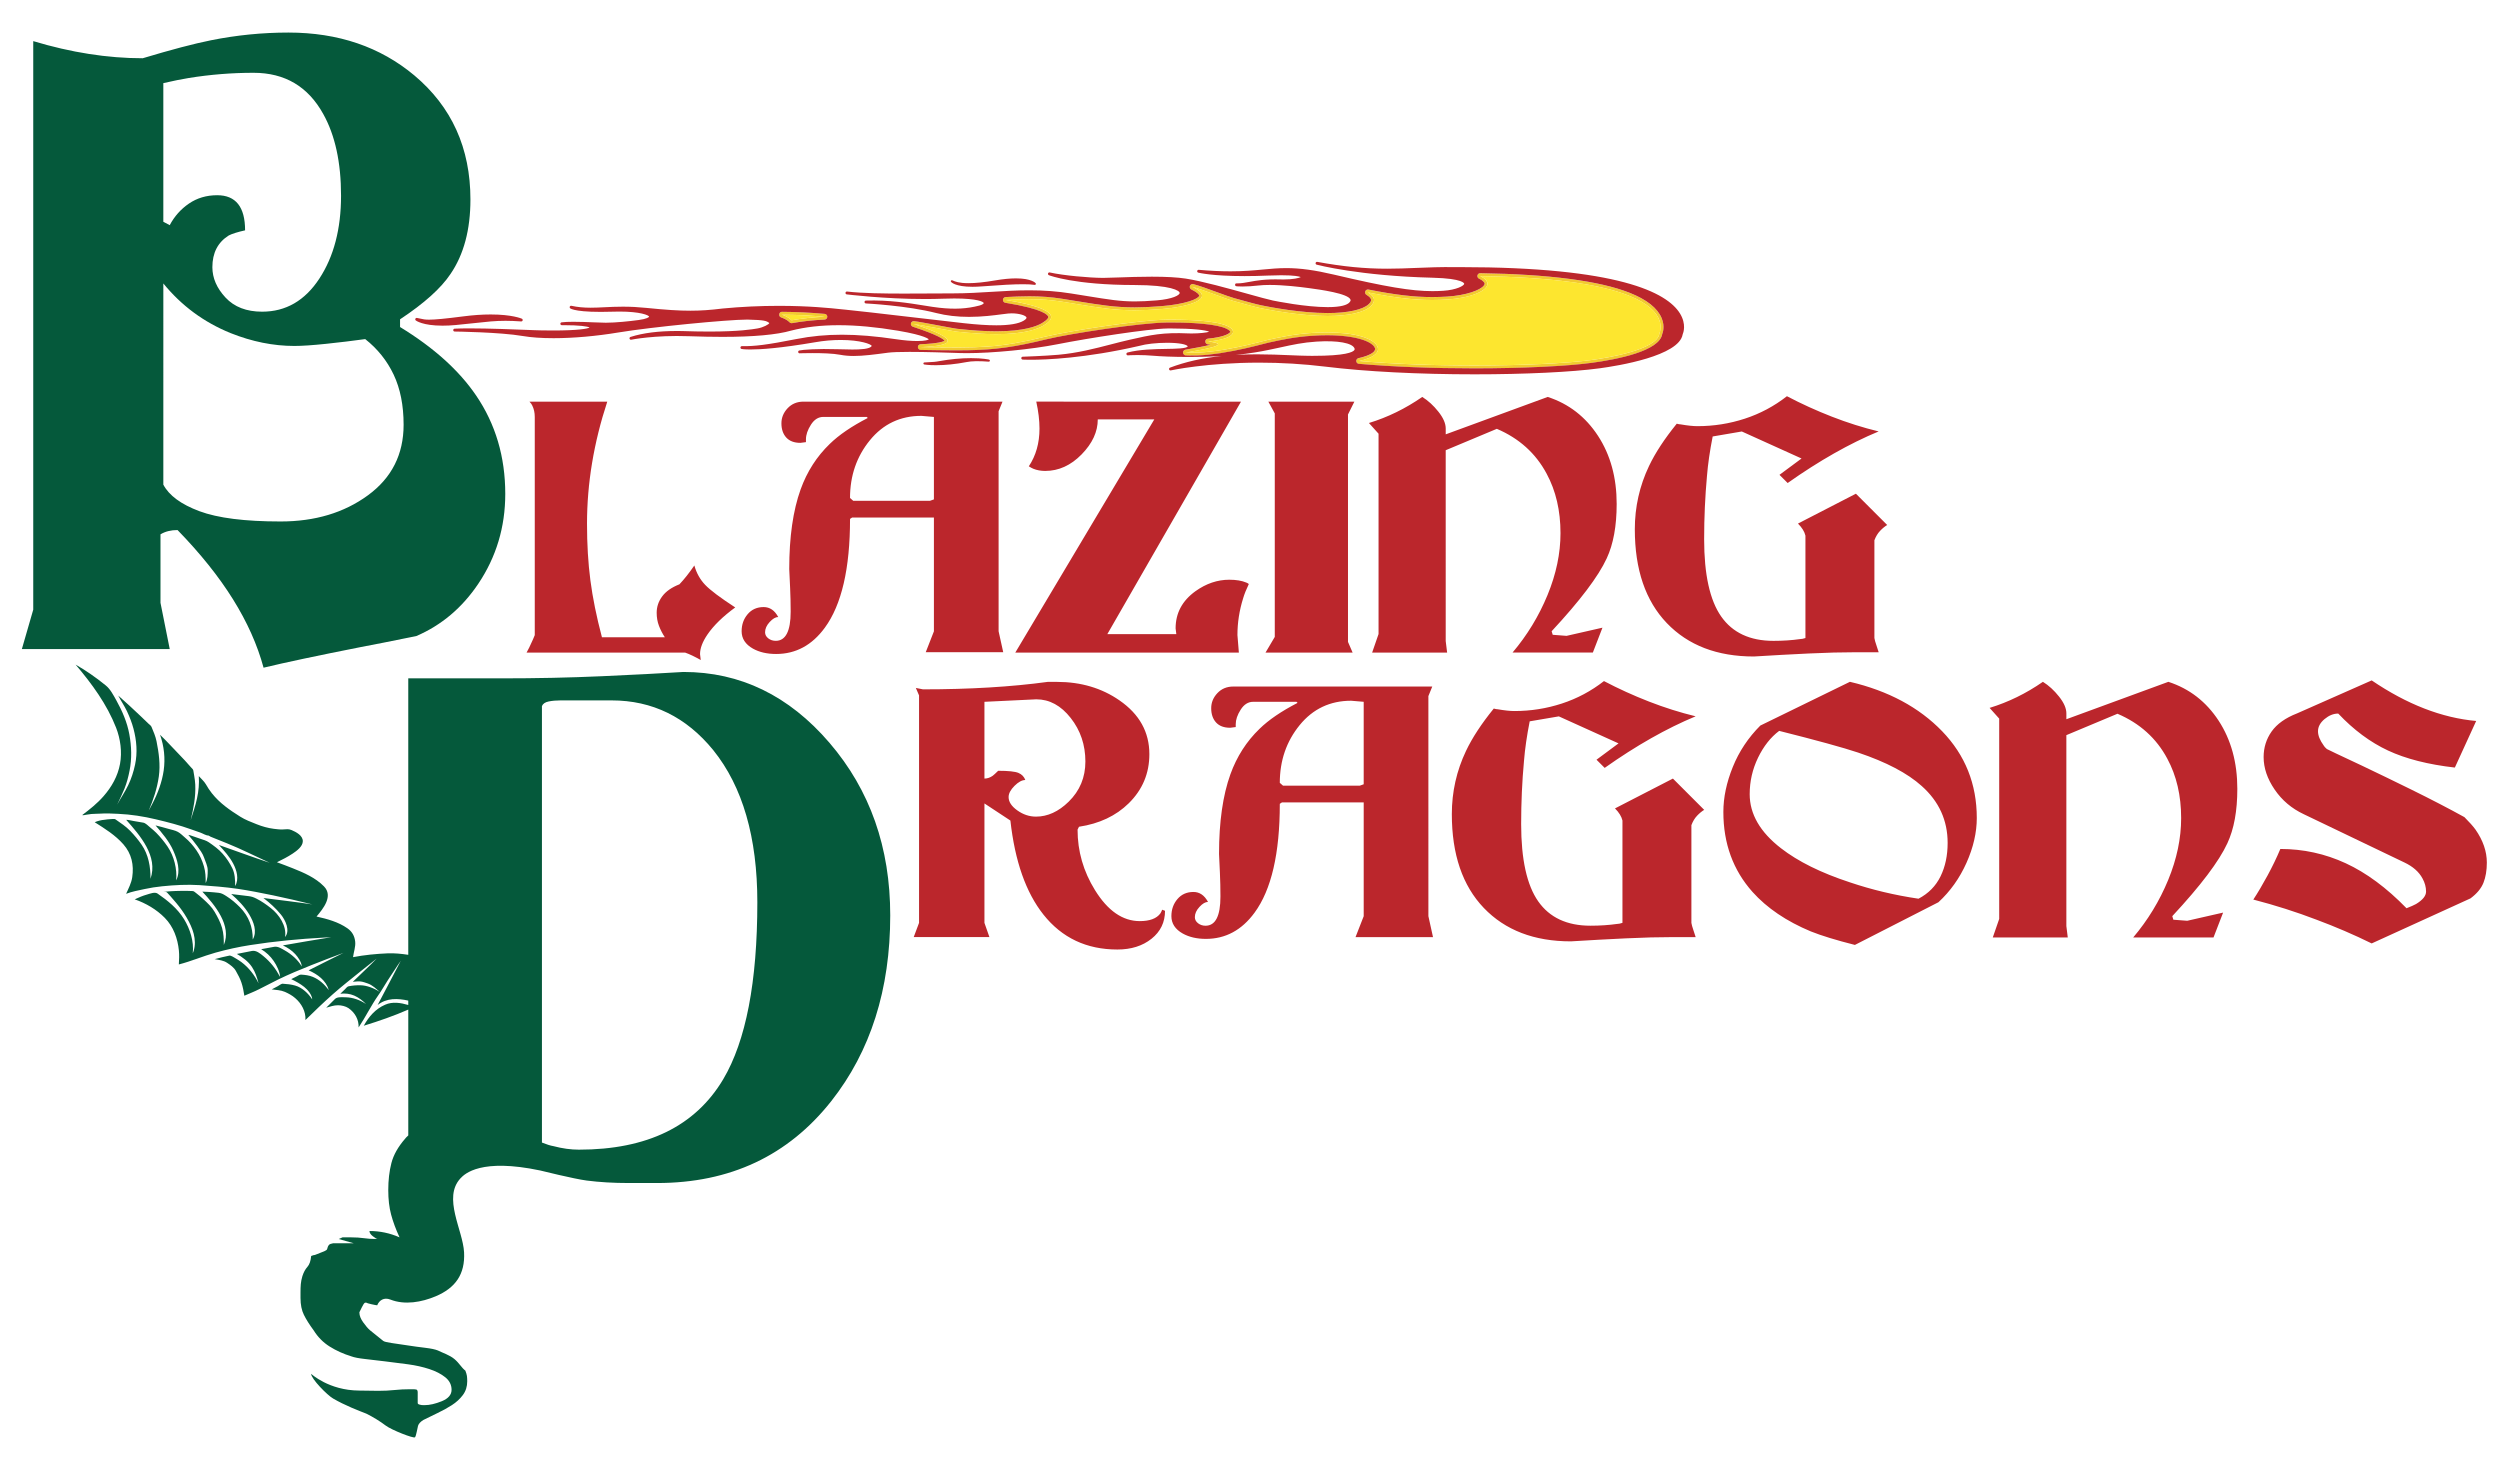
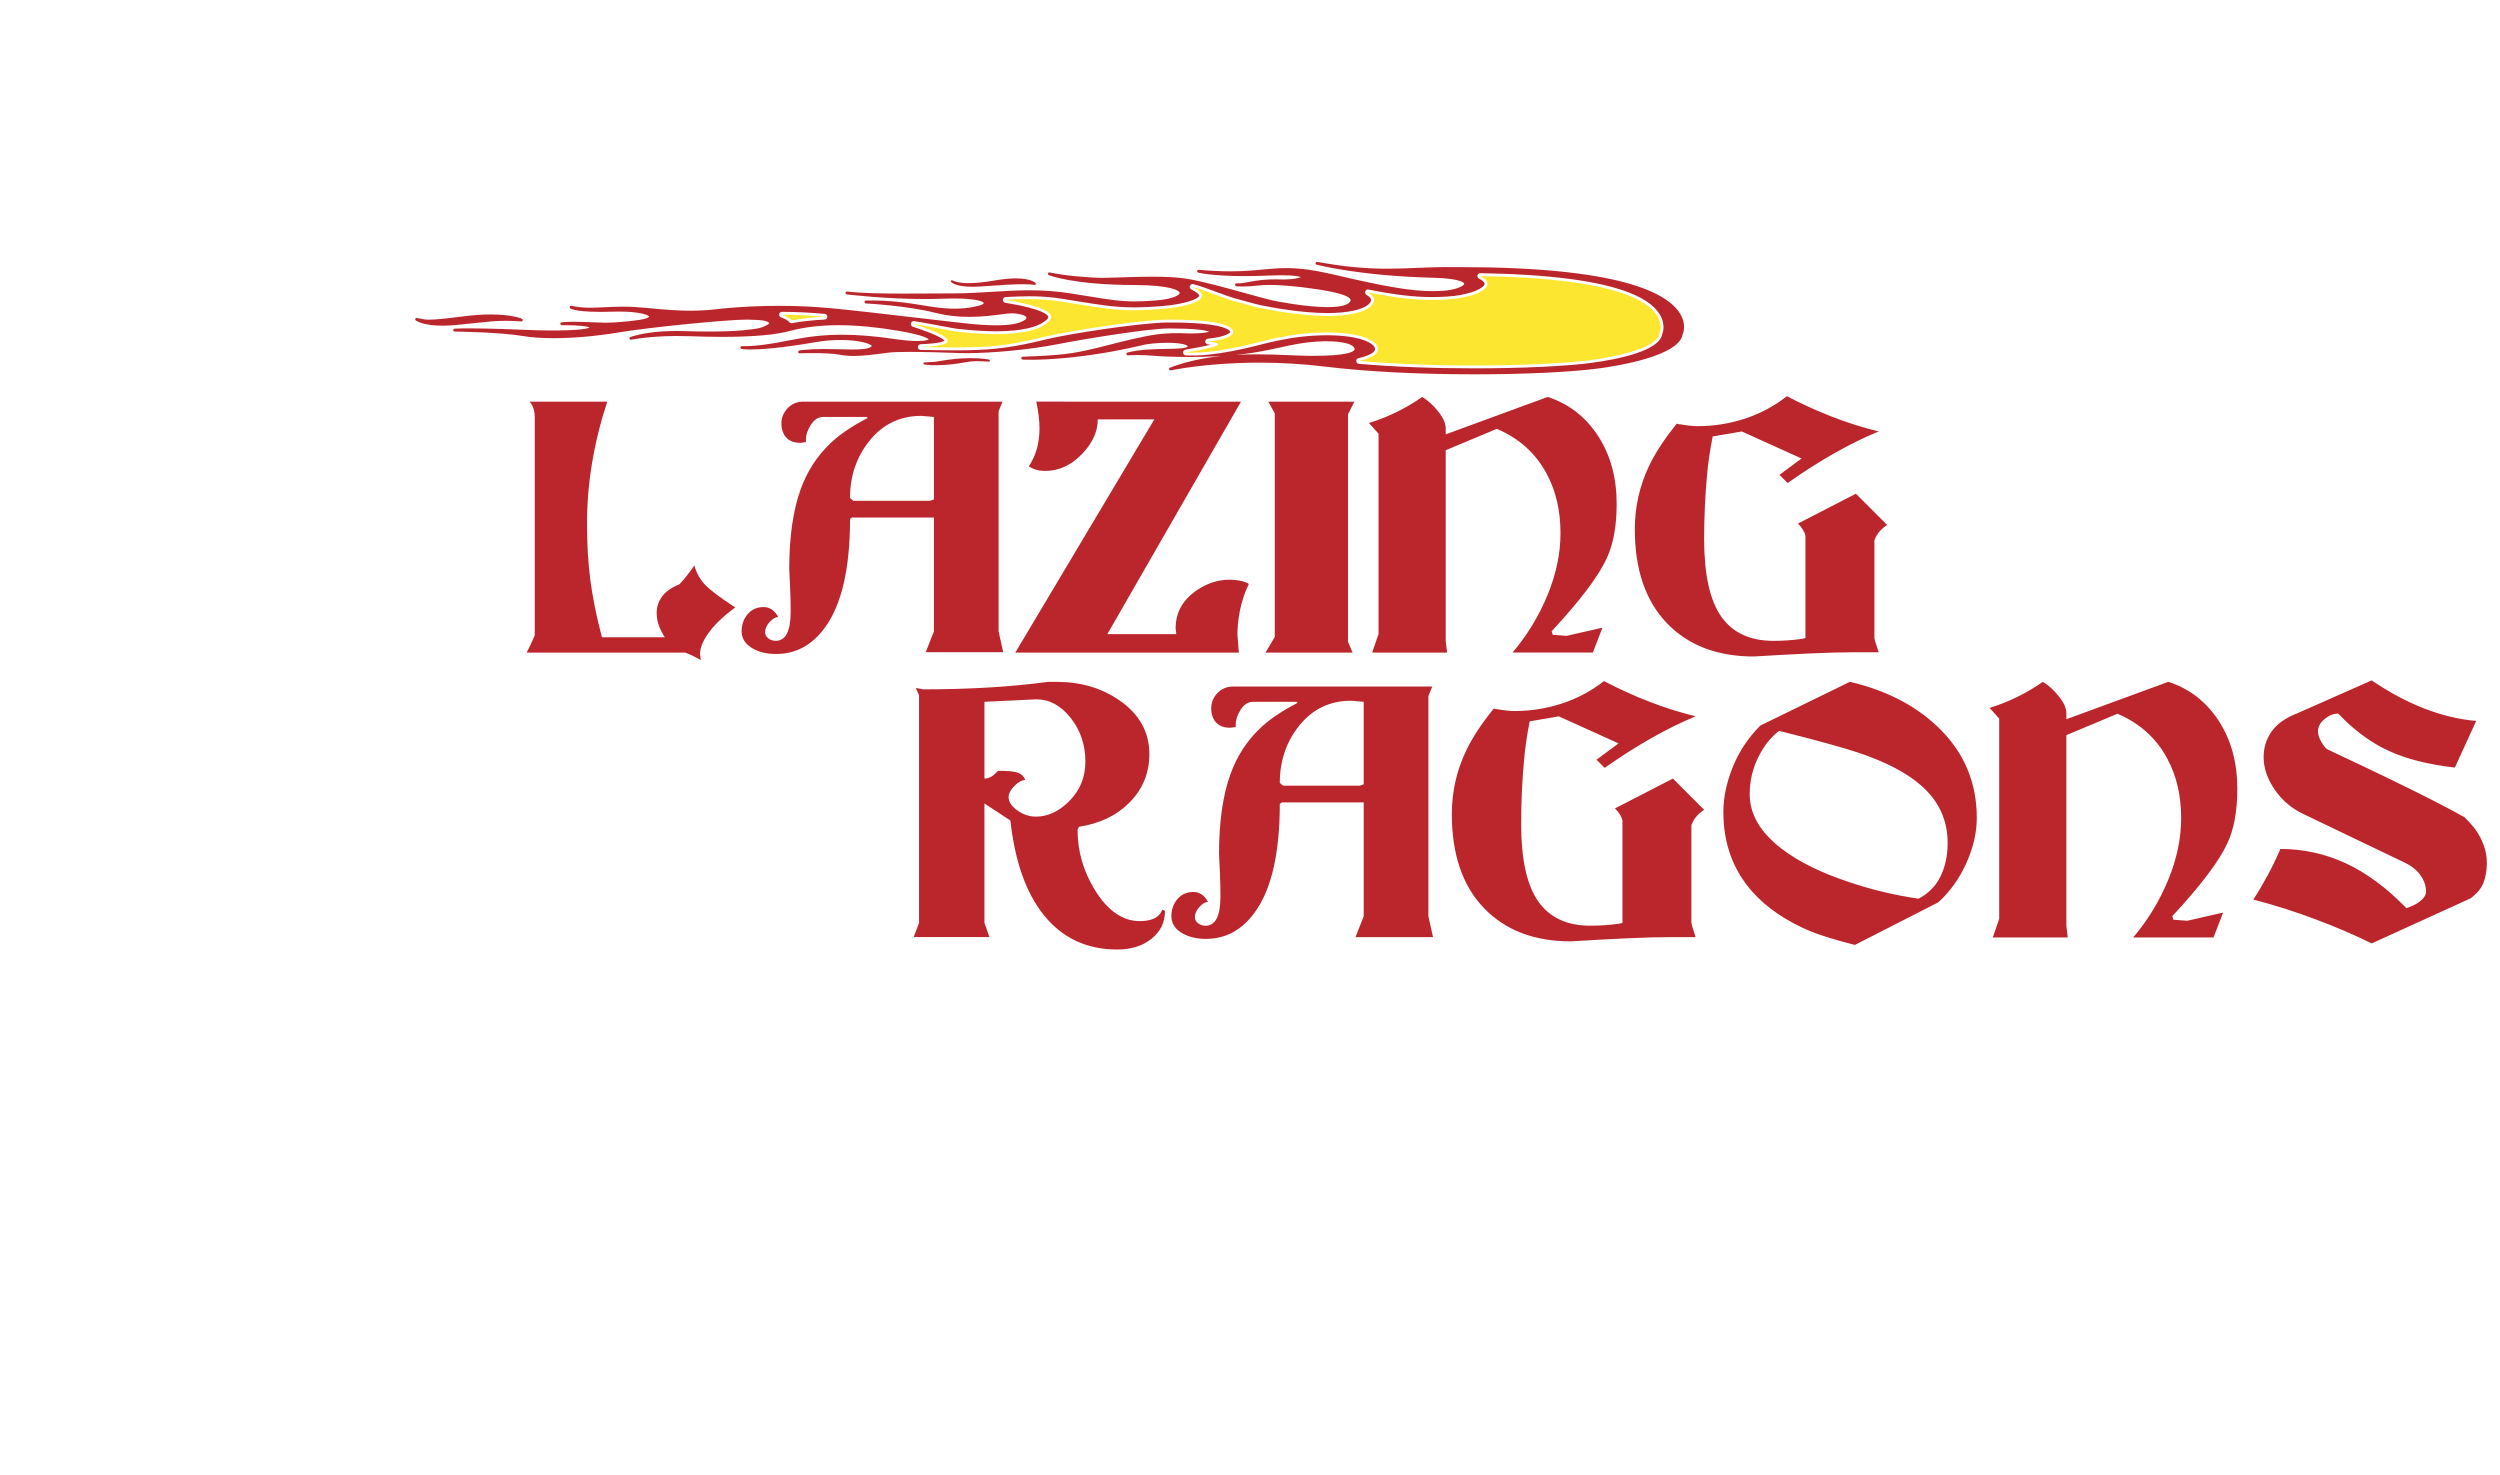
<svg xmlns="http://www.w3.org/2000/svg" version="1.1" id="Layer_1" x="0px" y="0px" width="200px" height="118px" viewBox="0 0 200 118" enable-background="new 0 0 200 118" xml:space="preserve">
-   <path id="color4" fill="#05593B" d="M12.839,48.226v-5.479c0.378-0.229,0.833-0.343,1.365-0.343c1.819,1.87,3.298,3.716,4.436,5.54  c1.137,1.824,1.952,3.647,2.445,5.472c1.706-0.412,4.283-0.959,7.734-1.642c0.985-0.183,2.483-0.481,4.493-0.892  c2.009-0.866,3.658-2.259,4.948-4.177c1.44-2.145,2.161-4.542,2.161-7.19c0-2.967-0.777-5.591-2.332-7.875  c-1.365-2.008-3.393-3.834-6.085-5.478v-0.617c1.934-1.278,3.279-2.488,4.038-3.629c1.061-1.552,1.592-3.538,1.592-5.958  c0-4.108-1.498-7.418-4.492-9.929c-2.73-2.282-6.085-3.424-10.066-3.424c-2.086,0-4.151,0.206-6.199,0.617  c-1.365,0.274-3.184,0.753-5.46,1.438c-2.806,0-5.725-0.456-8.758-1.37v45.484l-0.91,3.151h11.829L12.839,48.226z M13.067,6.651  c0.796-0.184,1.479-0.321,2.047-0.413c1.706-0.275,3.431-0.414,5.175-0.414c2.502,0,4.359,1.1,5.573,3.3  c0.947,1.696,1.422,3.874,1.422,6.531c0,2.658-0.579,4.87-1.735,6.633c-1.157,1.765-2.682,2.647-4.578,2.647  c-1.25,0-2.227-0.376-2.929-1.13c-0.702-0.754-1.052-1.563-1.052-2.432c0-1.141,0.436-1.986,1.309-2.535  c0.265-0.137,0.701-0.274,1.308-0.411c0-1.872-0.744-2.809-2.233-2.809c-0.855,0-1.609,0.224-2.261,0.67  c-0.651,0.447-1.163,1.024-1.535,1.727l-0.512-0.274V6.651z M13.067,22.676c1.45,1.781,3.246,3.105,5.384,3.973  c1.717,0.685,3.416,1.027,5.097,1.027c0.61,0,1.459-0.057,2.548-0.171c1.088-0.114,2.128-0.24,3.122-0.377  c0.985,0.777,1.744,1.724,2.275,2.843c0.53,1.12,0.796,2.456,0.796,4.007c0,2.375-0.953,4.259-2.861,5.651  c-1.906,1.393-4.234,2.089-6.979,2.089c-2.861,0-5.025-0.274-6.494-0.822c-1.467-0.548-2.431-1.256-2.888-2.124V22.676z   M66.358,59.424c-3.242-3.778-7.137-5.667-11.687-5.667c-1.82,0.113-4,0.228-6.54,0.341c-2.54,0.114-5.232,0.171-8.076,0.171h-7.394  v22.116c-0.549-0.083-1.104-0.141-1.659-0.117c-0.93,0.04-1.842,0.129-2.759,0.304c0.049-0.406,0.218-0.833,0.172-1.242  c-0.049-0.449-0.242-0.799-0.618-1.064c-0.724-0.509-1.617-0.753-2.474-0.943c0.533-0.633,1.356-1.639,0.593-2.414  c-0.677-0.692-1.601-1.091-2.487-1.444c-0.425-0.171-0.849-0.328-1.275-0.485c0.432-0.211,0.862-0.428,1.264-0.696  c0.315-0.209,0.802-0.564,0.807-0.986c0.004-0.459-0.541-0.74-0.905-0.895c-0.233-0.101-0.429-0.06-0.677-0.048  c-0.244,0.014-0.492-0.018-0.737-0.049c-0.472-0.06-0.939-0.193-1.381-0.37c-0.442-0.177-0.904-0.348-1.307-0.603  c-0.844-0.53-1.641-1.08-2.268-1.871c-0.183-0.229-0.337-0.47-0.485-0.727c-0.137-0.235-0.381-0.44-0.561-0.648  c0.038,0.607-0.012,1.174-0.14,1.771c-0.127,0.601-0.325,1.169-0.511,1.755c0.227-0.937,0.412-1.873,0.367-2.843  c-0.011-0.233-0.042-0.455-0.08-0.687c-0.025-0.15-0.05-0.298-0.075-0.445c-0.016-0.1-0.126-0.182-0.19-0.256  c-0.321-0.368-0.649-0.731-0.991-1.076c-0.496-0.505-0.964-1.037-1.48-1.524c0.324,0.918,0.428,1.891,0.291,2.855  c-0.135,0.935-0.473,1.842-0.913,2.677c-0.095,0.178-0.188,0.353-0.284,0.533c0.377-0.89,0.671-1.769,0.808-2.73  c0.134-0.955,0.002-1.884-0.184-2.817c-0.08-0.395-0.246-0.78-0.401-1.149c-0.045-0.106-0.171-0.189-0.252-0.266  c-0.206-0.199-0.413-0.398-0.619-0.595c-0.586-0.564-1.186-1.105-1.793-1.646c0.218,0.427,0.492,0.817,0.698,1.251  c0.21,0.449,0.394,0.911,0.521,1.39c0.252,0.946,0.335,1.917,0.13,2.883c-0.118,0.566-0.302,1.131-0.553,1.653  c-0.26,0.539-0.598,1.028-0.881,1.552c0.2-0.426,0.41-0.841,0.586-1.281c0.187-0.468,0.309-0.942,0.406-1.435  c0.194-0.968,0.159-1.946-0.017-2.914c-0.175-0.964-0.574-1.881-1.049-2.729c-0.233-0.414-0.467-0.879-0.838-1.18  c-0.391-0.315-0.796-0.627-1.21-0.909c-0.39-0.266-0.785-0.524-1.199-0.754c1.296,1.524,2.503,3.17,3.236,5.044  c0.35,0.899,0.489,1.939,0.316,2.892c-0.18,0.986-0.666,1.845-1.322,2.593c-0.501,0.576-1.1,1.047-1.704,1.507  C6.661,65.24,6.8,65.19,6.885,65.18c0.139-0.021,0.277-0.044,0.415-0.059c0.24-0.023,0.481-0.013,0.718-0.03  c0.478-0.035,0.964-0.006,1.44,0.016c1.01,0.045,2.022,0.204,3.007,0.438c0.963,0.229,1.922,0.475,2.85,0.812  c0.235,0.085,0.47,0.165,0.704,0.247c0.2,0.068,0.445,0.238,0.658,0.239c0.022,0.001,0.128,0.076,0.163,0.091  c0.144,0.06,0.288,0.116,0.431,0.175c0.298,0.12,0.595,0.238,0.892,0.358c1.159,0.467,2.278,1.038,3.413,1.557  c-1.361-0.452-2.71-0.951-4.067-1.427c0.432,0.474,0.855,0.93,1.153,1.501c0.276,0.525,0.475,1.229,0.15,1.784  c0.004-0.465-0.016-0.986-0.225-1.417c-0.212-0.437-0.459-0.805-0.779-1.168c-0.316-0.36-0.711-0.646-1.105-0.915  c-0.204-0.138-0.425-0.195-0.66-0.274c-0.271-0.094-0.539-0.188-0.81-0.278c-0.054-0.018-0.113-0.027-0.17-0.04  c0.247,0.298,0.503,0.592,0.725,0.907c0.189,0.27,0.435,0.593,0.536,0.908c0.108,0.33,0.296,0.672,0.293,1.027  c-0.003,0.349-0.004,0.688-0.164,1.011c0.003-0.464-0.009-0.892-0.141-1.337c-0.137-0.463-0.322-0.881-0.598-1.279  c-0.259-0.375-0.569-0.733-0.92-1.024c-0.183-0.153-0.353-0.336-0.563-0.451c-0.228-0.127-0.527-0.175-0.776-0.249  c-0.333-0.103-0.677-0.181-1.015-0.27c0.529,0.61,1.098,1.276,1.425,2.024c0.315,0.72,0.614,1.616,0.228,2.372  c0.084-0.909-0.167-1.929-0.679-2.688c-0.271-0.402-0.569-0.76-0.907-1.108c-0.154-0.162-0.327-0.296-0.496-0.438  c-0.144-0.122-0.367-0.352-0.55-0.382c-0.254-0.044-0.507-0.087-0.762-0.13c-0.195-0.032-0.405-0.096-0.604-0.096  c1.109,1.252,2.57,2.918,1.943,4.719c0.011-0.958-0.159-1.93-0.711-2.731c-0.278-0.4-0.572-0.753-0.911-1.104  c-0.348-0.359-0.774-0.641-1.183-0.924c-0.083-0.059-0.328-0.011-0.43-0.013c-0.143-0.003-0.286,0.035-0.427,0.047  c-0.27,0.021-0.554,0.092-0.801,0.197c0.823,0.521,1.646,1.033,2.295,1.769c0.663,0.758,0.85,1.65,0.709,2.626  c-0.07,0.474-0.298,0.902-0.491,1.333c0.469-0.183,0.981-0.273,1.472-0.38c0.461-0.1,0.94-0.176,1.41-0.222  c0.987-0.101,2.003-0.156,2.992-0.093c1.017,0.068,2.023,0.15,3.03,0.293c0.956,0.14,1.907,0.333,2.854,0.526  c1.053,0.216,2.096,0.468,3.139,0.723c-1.299-0.194-2.607-0.344-3.912-0.512c0.518,0.396,0.985,0.818,1.399,1.324  c0.356,0.433,0.764,1.288,0.331,1.798c0.146-0.887-0.48-1.8-1.145-2.32c-0.361-0.284-0.732-0.545-1.143-0.751  c-0.232-0.116-0.37-0.168-0.624-0.2c-0.339-0.042-0.678-0.083-1.017-0.124c-0.127-0.018-0.253-0.033-0.378-0.046  c0.547,0.473,1.074,1.019,1.447,1.643c0.342,0.575,0.654,1.353,0.276,1.994c0.011-0.998-0.324-1.869-1.03-2.583  c-0.321-0.324-0.674-0.63-1.063-0.874c-0.214-0.134-0.382-0.251-0.635-0.277c-0.252-0.024-0.504-0.055-0.756-0.068  c-0.183-0.01-0.365-0.018-0.549-0.026c0.986,1.054,2.381,2.719,1.718,4.267c0.006-0.459-0.013-0.916-0.139-1.361  c-0.137-0.472-0.352-0.867-0.595-1.288c-0.224-0.386-0.582-0.722-0.907-1.019c-0.183-0.167-0.371-0.328-0.569-0.479  c-0.074-0.054-0.181-0.16-0.27-0.165c-0.141-0.008-0.278-0.014-0.42-0.015c-0.657-0.007-1.295,0.008-1.95,0.08  c0.123,0.003,0.241-0.029,0.321,0.063c0.093,0.103,0.186,0.204,0.278,0.306c0.155,0.169,0.305,0.347,0.452,0.525  c0.304,0.367,0.591,0.757,0.83,1.171c0.469,0.801,0.839,1.738,0.553,2.669c-0.02,0.059-0.045,0.114-0.068,0.173  c0.103-0.938-0.213-1.931-0.697-2.723c-0.527-0.858-1.301-1.483-2.118-2.049c-0.219-0.152-0.608,0.011-0.851,0.08  c-0.346,0.098-0.651,0.228-0.977,0.382c0.893,0.31,1.746,0.81,2.407,1.483c0.692,0.704,1.03,1.649,1.127,2.613  c0.037,0.373,0.019,0.74-0.004,1.112c0.991-0.253,1.927-0.662,2.911-0.938c0.919-0.257,1.857-0.465,2.8-0.611  c1.949-0.306,3.926-0.494,5.895-0.599c0.195-0.009,0.391-0.02,0.586-0.031c-1.291,0.204-2.58,0.433-3.87,0.656  c0.372,0.174,0.717,0.397,0.993,0.7c0.228,0.247,0.495,0.635,0.519,0.984c-0.309-0.531-0.832-0.988-1.363-1.285  c-0.263-0.146-0.537-0.338-0.843-0.287c-0.349,0.061-0.696,0.129-1.043,0.191c0.401,0.241,0.742,0.561,1.006,0.947  c0.243,0.361,0.48,0.834,0.512,1.275c-0.347-0.655-0.77-1.202-1.347-1.675c-0.254-0.207-0.563-0.47-0.903-0.407  c-0.404,0.077-0.807,0.156-1.21,0.239c0.46,0.277,0.894,0.579,1.198,1.031c0.281,0.416,0.408,0.844,0.538,1.322  c-0.322-0.662-0.789-1.265-1.38-1.705c-0.149-0.109-0.304-0.204-0.464-0.299c-0.111-0.067-0.373-0.24-0.497-0.213  c-0.393,0.087-0.783,0.167-1.17,0.282c0.345,0.063,0.703,0.096,0.998,0.297c0.256,0.171,0.544,0.367,0.696,0.646  c0.175,0.313,0.336,0.601,0.449,0.944c0.113,0.34,0.175,0.688,0.229,1.039c0.392-0.173,0.785-0.321,1.167-0.515  c0.506-0.259,1.009-0.522,1.518-0.772c0.862-0.422,1.761-0.796,2.655-1.151c0.858-0.344,1.724-0.668,2.589-0.992  c-0.931,0.457-1.856,0.934-2.786,1.398c0.712,0.316,1.391,0.802,1.615,1.582c-0.356-0.459-0.734-0.831-1.279-1.057  c-0.311-0.128-0.604-0.16-0.935-0.181c-0.123-0.008-0.224,0.072-0.333,0.128c-0.154,0.076-0.309,0.156-0.46,0.232  c0.368,0.18,0.713,0.364,1.036,0.621c0.28,0.223,0.623,0.622,0.643,1.001c-0.308-0.475-0.806-0.951-1.367-1.108  c-0.332-0.095-0.645-0.122-0.992-0.146c-0.111-0.01-0.313,0.153-0.409,0.204c-0.158,0.083-0.317,0.164-0.474,0.248  c0.354,0.047,0.732,0.057,1.063,0.202c0.292,0.132,0.575,0.284,0.815,0.495c0.51,0.436,0.863,1.075,0.821,1.755  c0.722-0.707,1.443-1.403,2.202-2.074c0.719-0.637,1.478-1.227,2.224-1.832c0.42-0.339,0.849-0.669,1.271-1.008  c-0.615,0.639-1.273,1.236-1.906,1.857c0.208-0.016,0.423-0.051,0.629-0.027c0.195,0.025,0.386,0.097,0.571,0.161  c0.368,0.128,0.677,0.43,0.962,0.682c-0.43-0.29-1.037-0.537-1.563-0.54c-0.329-0.005-0.615,0.018-0.938,0.082  c-0.115,0.023-0.208,0.161-0.291,0.241c-0.123,0.12-0.246,0.237-0.368,0.354c0.395-0.037,0.743-0.009,1.115,0.15  c0.352,0.153,0.676,0.404,0.944,0.679c-0.458-0.318-1.075-0.54-1.637-0.543c-0.248-0.001-0.661-0.055-0.849,0.133  c-0.236,0.23-0.469,0.465-0.703,0.699c0.312-0.085,0.616-0.198,0.941-0.196c0.276,0,0.613,0.077,0.843,0.232  c0.51,0.353,0.832,0.909,0.808,1.541c0.558-0.832,0.997-1.75,1.571-2.567c0.265-0.378,0.495-0.787,0.745-1.177  c0.264-0.411,0.545-0.813,0.808-1.226c0.08-0.126,0.163-0.244,0.252-0.363c-0.604,1.188-1.245,2.356-1.855,3.539  c0.732-0.577,1.601-0.534,2.451-0.351v0.351c-0.604-0.178-1.258-0.283-1.846-0.024c-0.778,0.339-1.306,0.948-1.713,1.683  c1.213-0.373,2.398-0.784,3.56-1.291v10.067c-0.138,0.129-0.225,0.218-0.247,0.256c-0.568,0.652-0.936,1.303-1.103,1.955  c-0.168,0.651-0.251,1.373-0.251,2.166c0,0.737,0.076,1.387,0.227,1.952c0.15,0.568,0.375,1.177,0.676,1.826  c-0.77-0.34-1.572-0.508-2.407-0.508c0,0.142,0.091,0.281,0.276,0.423c0.183,0.143,0.309,0.213,0.376,0.213h-0.201  c-0.301,0-0.601-0.019-0.902-0.063c-0.301-0.043-0.635-0.065-1.003-0.065h-0.703L27.1,99.122l1.203,0.34h-1.655  c-0.168,0.028-0.275,0.071-0.326,0.127c-0.051,0.057-0.084,0.114-0.101,0.172c-0.017,0.058-0.034,0.112-0.05,0.167  c-0.018,0.058-0.093,0.115-0.226,0.172l-0.752,0.297c-0.067,0-0.168,0.027-0.301,0.084c-0.035,0.398-0.134,0.685-0.302,0.872  c-0.167,0.185-0.301,0.431-0.4,0.741c-0.068,0.228-0.109,0.443-0.126,0.637c-0.017,0.199-0.024,0.411-0.024,0.641v0.467  c0,0.538,0.091,0.988,0.275,1.358c0.183,0.367,0.442,0.778,0.777,1.231c0.334,0.538,0.76,0.97,1.279,1.295  c0.518,0.327,1.095,0.588,1.73,0.784c0.233,0.088,0.594,0.158,1.078,0.212c0.484,0.057,1.028,0.121,1.629,0.192  c0.603,0.07,1.212,0.148,1.831,0.234c0.619,0.084,1.187,0.212,1.705,0.381c0.519,0.17,0.944,0.39,1.279,0.658  c0.333,0.27,0.502,0.604,0.502,0.999c0,0.397-0.26,0.7-0.778,0.914c-0.519,0.211-0.978,0.316-1.38,0.316h-0.1  c-0.1,0-0.2-0.012-0.3-0.043c-0.102-0.024-0.151-0.069-0.151-0.127v-0.849c0-0.141-0.043-0.219-0.126-0.234  c-0.083-0.013-0.193-0.02-0.326-0.02h-0.15c-0.436,0-0.853,0.02-1.254,0.063c-0.4,0.044-0.836,0.064-1.304,0.064  c-0.501,0-1.011-0.018-1.529-0.021c-2.419-0.012-3.837-1.34-3.837-1.34c0,0.397,1.287,1.707,1.755,1.975  c0.467,0.27,0.954,0.51,1.455,0.724c0.501,0.211,0.902,0.374,1.203,0.487c0.568,0.282,1.086,0.603,1.555,0.956  c0.467,0.354,2.239,1.049,2.34,0.936c0.1-0.112,0.192-0.746,0.243-0.915c0.05-0.169,0.192-0.324,0.427-0.47  c0.333-0.167,0.71-0.353,1.127-0.551c0.418-0.197,0.803-0.409,1.155-0.637c0.351-0.226,0.643-0.493,0.877-0.805  c0.234-0.313,0.351-0.68,0.351-1.104c0-0.172-0.009-0.313-0.025-0.427c-0.017-0.112-0.058-0.252-0.125-0.424  c-0.301-0.225-0.481-0.593-0.866-0.918c-0.385-0.326-0.939-0.498-1.34-0.697c-0.201-0.083-0.536-0.154-1.003-0.211  c-0.469-0.056-0.937-0.118-1.404-0.192c-0.47-0.068-0.896-0.133-1.279-0.189c-0.384-0.057-0.61-0.113-0.678-0.171l-1.053-0.848  c-0.167-0.142-0.351-0.354-0.551-0.639c-0.201-0.282-0.301-0.537-0.301-0.763v-0.044c0.033-0.055,0.1-0.188,0.2-0.405  c0.101-0.212,0.183-0.33,0.251-0.359h0.101c0.033,0.029,0.175,0.07,0.426,0.128c0.222,0.051,0.367,0.076,0.445,0.082  c0.157-0.393,0.536-0.662,1.052-0.459c1.156,0.455,2.502,0.212,3.622-0.259c1.572-0.662,2.37-1.756,2.276-3.525  c-0.093-1.779-1.727-4.361-0.288-5.914c0.349-0.376,1.655-1.624,6.383-0.627c0,0,2.691,0.671,3.714,0.804  c1.024,0.132,2.142,0.198,3.356,0.198c0.416,0,0.815,0,1.194,0c0.378,0,0.739,0,1.081,0c5.837,0,10.482-2.182,13.933-6.548  c3.146-3.986,4.72-8.942,4.72-14.865C71.221,67.805,69.6,63.201,66.358,59.424z M57.856,86.343c-2.237,3.755-6.085,5.63-11.544,5.63  c-0.645,0-1.328-0.094-2.047-0.284c-0.228-0.037-0.532-0.133-0.91-0.284V56.487c0.076-0.19,0.256-0.313,0.541-0.37  c0.284-0.057,0.597-0.085,0.938-0.085h4.095c3.26,0,5.972,1.328,8.133,3.981c2.35,2.92,3.525,6.977,3.525,12.169  C60.586,78.553,59.676,83.273,57.856,86.343z" />
-   <path id="color3" fill="#F2CA30" d="M65.975,25.11c-1.132-0.104-2.249-0.158-3.413-0.165c-0.122-0.005-0.208,0.081-0.227,0.191  c-0.019,0.11,0.045,0.219,0.151,0.255c0.244,0.084,0.446,0.192,0.6,0.319c0.024,0.021,0.044,0.04,0.061,0.06  c0.044,0.053,0.109,0.084,0.177,0.084c0.014,0,0.027-0.002,0.041-0.004c0.81-0.146,1.686-0.241,2.6-0.284  c0.121-0.005,0.216-0.103,0.219-0.224C66.186,25.222,66.095,25.121,65.975,25.11z M63.323,25.625c-0.024-0.03-0.055-0.06-0.091-0.09  c-0.184-0.153-0.411-0.27-0.671-0.36c1.435,0.009,2.589,0.09,3.393,0.163C65.027,25.381,64.147,25.477,63.323,25.625z   M132.937,25.462c-0.333-0.81-1.196-1.496-2.57-2.038c-2.419-0.956-6.438-1.482-11.945-1.566c-0.001,0-0.002,0-0.003,0  c-0.107,0-0.198,0.073-0.224,0.177c-0.024,0.104,0.028,0.212,0.124,0.259c0.406,0.194,0.446,0.363,0.449,0.383  c0.003,0.019,0.013,0.077-0.066,0.174c-0.286,0.363-1.387,0.781-2.933,0.878c-0.406,0.026-0.793,0.039-1.184,0.039  c-1.468,0-2.947-0.174-5.107-0.601c-0.109-0.021-0.219,0.039-0.258,0.144c-0.041,0.104,0.001,0.222,0.097,0.279  c0.227,0.134,0.358,0.274,0.373,0.393c0.014,0.125-0.098,0.26-0.194,0.352c-0.468,0.446-1.695,0.712-3.283,0.712  c-2.136,0-4.578-0.469-5.277-0.613c-0.451-0.093-1.093-0.27-2.188-0.576c-0.311-0.086-0.832-0.278-1.384-0.48  c-0.699-0.257-1.422-0.523-1.9-0.646c-0.113-0.028-0.232,0.033-0.272,0.144c-0.04,0.111,0.009,0.234,0.117,0.286  c0.521,0.249,0.636,0.436,0.625,0.499c-0.047,0.25-1.115,0.679-3.001,0.832c-0.839,0.068-1.525,0.1-2.157,0.1  c-1.559,0-2.737-0.191-4.52-0.481c-0.387-0.063-0.815-0.133-1.298-0.209c-0.858-0.136-1.688-0.199-2.613-0.199  c-0.664,0-1.331,0.033-1.895,0.065c-0.117,0.007-0.21,0.101-0.216,0.217c-0.006,0.117,0.077,0.22,0.192,0.239  c3.083,0.503,3.41,0.989,3.437,1.126c0.015,0.079-0.058,0.228-0.494,0.494c-0.405,0.247-1.419,0.661-3.662,0.661  c-0.898,0-1.929-0.066-3.151-0.201c-0.16-0.018-0.744-0.128-1.363-0.245c-0.803-0.152-1.714-0.324-2.068-0.365  c-0.116-0.013-0.225,0.063-0.25,0.179s0.041,0.23,0.152,0.267c2.053,0.673,2.463,1.01,2.545,1.119  c-0.093,0.065-0.466,0.222-1.922,0.282c-0.123,0.005-0.221,0.108-0.22,0.232c0.001,0.061,0.025,0.116,0.065,0.157  c0.04,0.042,0.097,0.068,0.16,0.069c1.008,0.018,1.983,0.035,2.835,0.035c0.331,0,0.643-0.003,0.943-0.008  c2.256-0.044,3.763-0.263,6.28-0.876c1.87-0.455,7.546-1.322,9.625-1.341c0.123-0.001,0.247-0.002,0.37-0.002  c2.532,0,4.23,0.24,4.658,0.659c0.041,0.041,0.057,0.072,0.054,0.086c-0.005,0.032-0.071,0.118-0.277,0.216  c-0.319,0.151-0.842,0.264-1.515,0.33c-0.117,0.011-0.206,0.109-0.208,0.226c-0.001,0.117,0.087,0.217,0.204,0.23  c0.085,0.009,0.16,0.02,0.225,0.028c-0.479,0.124-1.244,0.261-1.722,0.347l-0.023,0.004l-0.274,0.049  c-0.06,0.012-0.11,0.045-0.144,0.092c-0.03,0.042-0.048,0.093-0.044,0.148c0.002,0.041,0.018,0.076,0.039,0.108  c0.038,0.059,0.101,0.103,0.177,0.107c0.097,0.005,0.197,0.007,0.298,0.009c0.205,0,0.417-0.002,0.632-0.004  c0.595-0.023,1.212-0.09,1.814-0.18c1.431-0.215,2.77-0.56,3.479-0.744c0.189-0.049,0.33-0.085,0.411-0.103  c1.033-0.226,2.1-0.46,3.522-0.55c0.395-0.025,0.781-0.038,1.146-0.038c2.379,0,3.655,0.53,3.834,1.022  c0.102,0.281-0.366,0.507-0.653,0.617c-0.189,0.072-0.413,0.137-0.661,0.193c-0.11,0.025-0.188,0.127-0.179,0.239  c0.007,0.113,0.096,0.204,0.209,0.214c2.714,0.237,5.913,0.362,9.25,0.362c3.77,0,7.359-0.169,9.37-0.44  c2.023-0.272,5.446-0.935,5.65-2.314C133.006,26.66,133.217,26.145,132.937,25.462z M132.77,26.624  c-0.01,0.022-0.018,0.045-0.02,0.066c-0.19,1.306-4.22,1.949-5.449,2.114c-2.003,0.27-5.581,0.438-9.341,0.438  c-3.343,0-6.54-0.127-9.231-0.362c0.261-0.058,0.491-0.125,0.692-0.202c0.447-0.171,0.948-0.467,0.787-0.91  c-0.258-0.713-1.847-1.173-4.049-1.173c-0.37,0-0.761,0.013-1.16,0.038c-1.44,0.091-2.516,0.327-3.557,0.556  c-0.572,0.125-4.057,1.16-6.572,1.016c1.392-0.252,3.853-0.649,1.779-0.882c0.57-0.054,1.184-0.158,1.59-0.349  c0.416-0.197,0.521-0.441,0.287-0.673c-0.613-0.6-2.959-0.726-4.819-0.726c-0.125,0-0.248,0.001-0.372,0.002  c-2.166,0.02-7.839,0.901-9.677,1.349c-3.775,0.919-5.2,0.93-10,0.843c2.649-0.11,3.291-0.584-0.562-1.847  c0.622,0.072,3.053,0.567,3.432,0.61c1.232,0.136,2.271,0.202,3.177,0.202c2.299,0,3.356-0.434,3.781-0.693  c0.645-0.394,1.806-1.255-3.026-2.043c0.646-0.036,1.27-0.064,1.882-0.064c0.912,0,1.731,0.063,2.577,0.196  c0.483,0.077,0.911,0.146,1.297,0.209c1.794,0.292,2.979,0.485,4.556,0.485c0.639,0,1.33-0.032,2.176-0.101  c1.996-0.162,4.49-0.792,2.457-1.767c0.849,0.219,2.572,0.928,3.28,1.126c1.1,0.306,1.743,0.484,2.205,0.579  c0.701,0.145,3.164,0.618,5.323,0.618c1.67,0,2.923-0.283,3.441-0.776c0.34-0.324,0.442-0.717-0.221-1.108  c2.225,0.439,3.719,0.604,5.152,0.604c0.395,0,0.787-0.012,1.2-0.039c1.869-0.118,3.31-0.711,3.207-1.32  c-0.019-0.108-0.116-0.332-0.575-0.551c5.48,0.083,9.468,0.604,11.863,1.55C133.528,24.919,132.778,26.607,132.77,26.624z" />
  <path id="color2" fill="#BB262C" d="M65.226,27.377c0.682-0.119,1.365-0.179,2.03-0.179c1.569,0,2.449,0.337,2.479,0.476  c-0.116,0.258-0.941,0.288-1.552,0.288c-0.295,0-0.64-0.007-1.149-0.024c-1.639-0.055-2.841,0.039-3.093,0.102  c-0.058,0.013-0.094,0.069-0.086,0.127c0.009,0.058,0.057,0.101,0.118,0.098c0.004,0,0.459-0.017,1.043-0.017  c0.688,0,1.629,0.023,2.203,0.135c0.33,0.064,0.684,0.095,1.082,0.095c0.761,0,1.621-0.114,2.616-0.246l0.124-0.017  c0.324-0.042,0.903-0.064,1.722-0.064c1.307,0,2.912,0.056,3.683,0.082l0.341,0.011c0.17,0.006,0.353,0.009,0.546,0.009  c2.094,0,5.207-0.305,7.24-0.709c2.452-0.488,7.343-1.25,8.817-1.264c0.105-0.001,0.211-0.002,0.317-0.002  c1.682,0,2.754,0.125,3.031,0.26c-0.191,0.071-0.768,0.14-1.418,0.14c-0.088,0-0.168-0.001-0.236-0.005  c-2.057-0.092-2.987,0.115-4.721,0.509c-0.497,0.112-0.989,0.24-1.51,0.375c-1.297,0.336-2.638,0.684-4.175,0.823  c-1.098,0.099-2.847,0.157-2.864,0.158c-0.061,0.002-0.11,0.052-0.11,0.113c-0.001,0.061,0.046,0.113,0.108,0.116  c0.01,0,0.233,0.014,0.658,0.014c1.162,0,4.332-0.108,8.679-1.112c0.533-0.153,1.382-0.247,2.216-0.247c1,0,1.556,0.134,1.655,0.279  c-0.055,0.185-0.983,0.2-1.728,0.212c-0.948,0.016-2.127,0.036-3.095,0.289c-0.057,0.016-0.094,0.073-0.084,0.131  c0.01,0.059,0.065,0.101,0.123,0.095c0.003,0,0.296-0.024,0.763-0.024c0.422,0,0.85,0.019,1.27,0.056  c0.515,0.045,1.567,0.097,2.839,0.097c0.734,0,1.648-0.018,2.617-0.077c-1.546,0.16-2.893,0.467-4.127,0.932  c-0.057,0.021-0.086,0.082-0.069,0.141c0.017,0.058,0.077,0.093,0.134,0.079c0.028-0.006,2.859-0.621,7.077-0.621  c1.773,0,3.551,0.108,5.288,0.32c3.231,0.397,7.471,0.615,11.934,0.615c4.032,0,7.772-0.18,10.005-0.481  c1.491-0.201,6.362-0.989,6.646-2.714c0.053-0.12,0.317-0.815-0.219-1.68c-1.049-1.689-4.951-3.702-17.585-3.702l-0.419,0  c-1.155-0.015-2.149,0.025-3.105,0.065c-0.779,0.032-1.515,0.062-2.312,0.062c-1.804,0-3.528-0.168-5.592-0.547  c-0.062-0.011-0.118,0.028-0.132,0.088c-0.015,0.06,0.022,0.12,0.081,0.136c0.034,0.009,3.415,0.9,9.269,1.044  c2.5,0.062,2.536,0.476,2.536,0.48c0.003,0.162-0.632,0.499-1.681,0.565c-0.301,0.02-0.583,0.028-0.865,0.028  c-1.674,0-3.732-0.345-7.865-1.319c-1.538-0.362-2.715-0.523-3.817-0.523c-0.651,0-1.233,0.055-1.848,0.112  c-0.722,0.068-1.54,0.146-2.621,0.146c-0.783,0-1.613-0.04-2.539-0.121c-0.06-0.005-0.113,0.036-0.123,0.095  c-0.011,0.059,0.027,0.116,0.084,0.13c0.045,0.012,1.123,0.278,3.709,0.278c0.593,0,1.224-0.015,1.88-0.043  c0.383-0.017,0.736-0.025,1.05-0.025c1.089,0,1.45,0.099,1.563,0.147c-0.147,0.078-0.615,0.19-1.372,0.19  c-0.071,0-0.145-0.001-0.221-0.003c-1.259-0.037-1.964,0.095-2.519,0.197c-0.346,0.065-0.645,0.12-0.994,0.12h-0.035  c-0.068-0.011-0.112,0.046-0.116,0.107c-0.004,0.061,0.041,0.115,0.101,0.122c0.008,0,0.171,0.021,0.492,0.021  c0.385,0,0.816-0.027,1.284-0.081c0.255-0.03,0.558-0.044,0.901-0.044c1.104,0,2.405,0.155,3.083,0.247l0.121,0.017  c0.766,0.103,3.092,0.417,3.253,0.915c0.009,0.026,0.034,0.105-0.111,0.245c-0.169,0.16-0.602,0.351-1.712,0.351  c-1.772,0-4.126-0.476-4.389-0.529c-0.372-0.077-1.122-0.286-1.992-0.528c-1.636-0.455-3.671-1.023-4.975-1.225  c-0.671-0.103-1.56-0.153-2.716-0.153c-0.96,0-1.919,0.034-2.688,0.062c-0.494,0.019-0.921,0.034-1.194,0.034h-0.048  c-1.112-0.009-3.126-0.188-4.238-0.435c-0.058-0.014-0.117,0.021-0.134,0.079c-0.018,0.057,0.012,0.118,0.067,0.14  c0.082,0.031,2.04,0.78,6.837,0.787c2.955,0.004,3.62,0.458,3.627,0.631c0.008,0.18-0.573,0.495-1.841,0.598  c-0.705,0.057-1.263,0.083-1.756,0.083c-1.168,0-2.094-0.151-3.777-0.425c-0.392-0.063-0.826-0.134-1.315-0.211  c-1.094-0.173-2.154-0.254-3.339-0.254c-1.014,0-1.966,0.059-2.974,0.12c-1.001,0.062-2.034,0.125-3.146,0.127  c-0.62,0.001-1.234,0.005-1.837,0.008c-0.712,0.004-1.408,0.008-2.075,0.008c-1.549,0-3.301-0.019-4.547-0.164l0,0  c-0.001,0-0.001,0-0.002,0c-0.063-0.008-0.119,0.038-0.126,0.101c-0.007,0.063,0.037,0.119,0.099,0.127  c0.03,0.003,3.002,0.371,6.245,0.371c0.494,0,0.975-0.008,1.431-0.025c0.339-0.013,0.646-0.019,0.926-0.019  c1.888,0,2.348,0.274,2.36,0.37c0.004,0.031-0.091,0.13-0.35,0.197c-1.004,0.261-1.968,0.313-3.209,0.175  c-0.35-0.038-0.749-0.102-1.211-0.177c-1.239-0.199-2.815-0.453-4.659-0.397c-0.061,0.002-0.11,0.052-0.111,0.114  c-0.001,0.062,0.047,0.112,0.109,0.116c0.032,0.002,3.292,0.167,5.638,0.769c0.791,0.202,1.674,0.305,2.622,0.305  c1.045,0,1.982-0.123,2.602-0.205c0.21-0.027,0.387-0.051,0.527-0.064c0.089-0.009,0.182-0.013,0.274-0.013  c0.627,0,1.144,0.176,1.188,0.333c0.017,0.061-0.066,0.155-0.224,0.251c-0.406,0.247-1.142,0.373-2.189,0.373  c-0.713,0-1.568-0.056-2.614-0.172c-0.779-0.087-2.237-0.256-3.779-0.436c-2.567-0.299-5.222-0.607-5.658-0.642  c-0.081-0.006-0.202-0.02-0.363-0.036c-0.831-0.088-2.56-0.272-4.979-0.272c-1.492,0-3.005,0.071-4.499,0.213  c-0.996,0.123-1.767,0.176-2.579,0.176c-0.927,0-1.955-0.065-3.55-0.227c-0.629-0.065-1.236-0.096-1.855-0.096  c-0.547,0-1.018,0.023-1.473,0.046c-0.384,0.019-0.748,0.037-1.103,0.037c-0.575,0-1.051-0.047-1.542-0.153  c-0.053-0.012-0.105,0.015-0.128,0.062c-0.022,0.048-0.01,0.105,0.03,0.138c0.04,0.034,0.509,0.366,3.437,0.271  c0.176-0.006,0.344-0.009,0.506-0.009c1.654,0,2.357,0.29,2.372,0.41c-0.005,0.033-0.166,0.177-0.84,0.267  c-0.728,0.1-1.853,0.216-2.627,0.216c-0.224,0-0.559-0.014-0.948-0.03c-0.522-0.021-1.115-0.045-1.644-0.045  c-0.408,0-0.715,0.014-0.943,0.044c-0.06,0.008-0.103,0.061-0.099,0.122c0.004,0.061,0.063,0.108,0.116,0.106l0.159-0.001  c1.23,0,1.911,0.093,2.063,0.187c-0.148,0.097-0.903,0.239-2.958,0.239c-0.736,0-1.283-0.019-1.484-0.026l-0.325-0.013  c-1.148-0.045-3.285-0.131-4.858-0.131c-0.482,0-0.878,0.009-1.174,0.025c-0.062,0.003-0.109,0.056-0.108,0.117  c0.001,0.062,0.051,0.111,0.113,0.112c0.037,0,3.64,0.047,5.444,0.357c0.677,0.116,1.508,0.174,2.47,0.174  c1.574,0,3.414-0.161,5.18-0.456c2.67-0.444,8.759-1.031,10.278-1.031l0.106,0.001c1.285,0.032,1.475,0.097,1.695,0.274  c-0.017,0.102-0.493,0.357-0.931,0.43l-0.037,0.007c-0.394,0.066-1.438,0.245-3.851,0.245c-0.668,0-1.399-0.014-2.176-0.041  c-0.138-0.003-0.271-0.004-0.402-0.004c-1.457,0-2.69,0.155-3.664,0.462l-0.044,0.013c-0.059,0.018-0.093,0.079-0.077,0.138  c0.015,0.059,0.074,0.096,0.134,0.084c0.016-0.004,1.872-0.379,4.619-0.28c0.982,0.035,1.858,0.053,2.677,0.053  c2.497,0,4.347-0.169,5.494-0.5c1.12-0.288,2.399-0.434,3.803-0.434c1.421,0,3.02,0.148,4.751,0.441  c2.249,0.381,2.45,0.688,2.463,0.688l0,0c-0.029,0.039-0.25,0.137-0.926,0.137c-0.476,0-1.057-0.049-1.678-0.142  c-1.635-0.244-3.056-0.363-4.344-0.363c-1.27,0-2.46,0.113-3.64,0.346c-2.36,0.465-3.377,0.59-4.364,0.568  c-0.058-0.001-0.11,0.042-0.117,0.101c-0.006,0.059,0.032,0.113,0.09,0.125c0.008,0.002,0.202,0.042,0.711,0.042  C60.855,27.96,62.419,27.858,65.226,27.377z M65.965,25.567c-0.914,0.043-1.79,0.138-2.6,0.284  c-0.014,0.002-0.027,0.004-0.041,0.004c-0.067,0-0.132-0.03-0.177-0.084c-0.016-0.02-0.037-0.04-0.061-0.06  c-0.154-0.127-0.355-0.235-0.6-0.319c-0.106-0.036-0.17-0.145-0.151-0.255c0.019-0.111,0.105-0.196,0.227-0.191  c1.164,0.007,2.281,0.061,3.413,0.165c0.12,0.011,0.211,0.112,0.209,0.233C66.181,25.464,66.086,25.562,65.965,25.567z   M108.349,28.004c-0.121,0.173-0.712,0.463-3.306,0.463c-0.109,0-0.22,0-0.333-0.001c-0.448-0.004-0.972-0.026-1.528-0.05  c-0.787-0.033-1.681-0.071-2.632-0.071c-0.584,0-1.142,0.015-1.676,0.044c0.508-0.049,1.018-0.112,1.512-0.193  c0.776-0.125,1.417-0.267,2.038-0.402c0.975-0.214,1.818-0.398,2.907-0.467c1.689-0.108,2.874,0.112,3.033,0.551  C108.381,27.928,108.377,27.965,108.349,28.004z M73.649,27.539c1.456-0.06,1.829-0.217,1.922-0.282  c-0.082-0.109-0.492-0.446-2.545-1.119c-0.111-0.037-0.177-0.152-0.152-0.267s0.134-0.192,0.25-0.179  c0.355,0.041,1.265,0.213,2.068,0.365c0.619,0.116,1.203,0.227,1.363,0.245c1.222,0.135,2.253,0.201,3.151,0.201  c2.243,0,3.257-0.414,3.662-0.661c0.436-0.266,0.509-0.416,0.494-0.494c-0.027-0.137-0.354-0.623-3.437-1.126  c-0.116-0.019-0.199-0.122-0.192-0.239c0.006-0.116,0.099-0.21,0.216-0.217c0.564-0.032,1.231-0.065,1.895-0.065  c0.925,0,1.755,0.063,2.613,0.199c0.483,0.076,0.912,0.146,1.298,0.209c1.783,0.29,2.96,0.481,4.52,0.481  c0.632,0,1.318-0.031,2.157-0.1c1.886-0.152,2.954-0.581,3.001-0.832c0.012-0.063-0.104-0.25-0.625-0.499  c-0.107-0.051-0.157-0.175-0.117-0.286c0.041-0.111,0.159-0.172,0.272-0.144c0.478,0.124,1.201,0.389,1.9,0.646  c0.553,0.203,1.074,0.394,1.384,0.48c1.095,0.306,1.738,0.483,2.188,0.576c0.699,0.144,3.142,0.613,5.277,0.613  c1.588,0,2.815-0.266,3.283-0.712c0.097-0.092,0.208-0.228,0.194-0.352c-0.015-0.119-0.146-0.258-0.373-0.393  c-0.096-0.057-0.138-0.174-0.097-0.279c0.039-0.105,0.148-0.165,0.258-0.144c2.16,0.427,3.64,0.601,5.107,0.601  c0.391,0,0.777-0.013,1.184-0.039c1.546-0.098,2.647-0.516,2.933-0.878c0.078-0.098,0.068-0.155,0.066-0.174  c-0.003-0.02-0.043-0.189-0.449-0.383c-0.096-0.046-0.148-0.154-0.124-0.259c0.025-0.104,0.116-0.177,0.224-0.177  c0.001,0,0.002,0,0.003,0c5.507,0.085,9.526,0.611,11.945,1.566c1.374,0.542,2.237,1.228,2.57,2.038  c0.279,0.683,0.068,1.198,0.043,1.255c-0.204,1.378-3.627,2.042-5.65,2.314c-2.011,0.271-5.6,0.44-9.37,0.44  c-3.337,0-6.536-0.125-9.25-0.362c-0.113-0.01-0.202-0.101-0.209-0.214c-0.009-0.112,0.068-0.214,0.179-0.239  c0.248-0.056,0.472-0.121,0.661-0.193c0.287-0.109,0.755-0.336,0.653-0.617c-0.179-0.493-1.455-1.022-3.834-1.022  c-0.364,0-0.751,0.012-1.146,0.038c-1.423,0.09-2.489,0.324-3.522,0.55c-0.081,0.018-0.222,0.054-0.411,0.103  c-0.71,0.184-2.048,0.528-3.479,0.744c-0.602,0.09-1.219,0.157-1.814,0.18c-0.215,0.007-0.426,0.009-0.632,0.004  c-0.101-0.002-0.201-0.004-0.298-0.009c-0.076-0.004-0.138-0.047-0.177-0.107c-0.021-0.032-0.037-0.067-0.039-0.108  c-0.004-0.055,0.014-0.106,0.044-0.148c0.034-0.047,0.084-0.081,0.144-0.092l0.274-0.049l0.023-0.004  c0.478-0.085,1.242-0.223,1.722-0.347c-0.065-0.009-0.14-0.019-0.225-0.028c-0.117-0.013-0.205-0.113-0.204-0.23  c0.002-0.117,0.09-0.215,0.208-0.226c0.672-0.065,1.196-0.179,1.515-0.33c0.206-0.098,0.272-0.184,0.277-0.216  c0.003-0.014-0.014-0.045-0.054-0.086c-0.427-0.419-2.126-0.659-4.658-0.659c-0.124,0-0.247,0-0.37,0.002  c-2.079,0.019-7.755,0.886-9.625,1.341c-2.517,0.613-4.023,0.833-6.28,0.876c-0.3,0.005-0.612,0.008-0.943,0.008  c-0.852,0-1.827-0.016-2.835-0.035c-0.063-0.001-0.119-0.028-0.16-0.069c-0.04-0.042-0.065-0.097-0.065-0.157  C73.428,27.647,73.526,27.544,73.649,27.539z M134.454,33.951c0.549,0.095,0.994,0.142,1.336,0.142c1.308,0,2.573-0.2,3.796-0.599  c1.224-0.399,2.347-0.998,3.369-1.797c1.156,0.608,2.355,1.153,3.597,1.637c1.242,0.484,2.488,0.878,3.74,1.181  c-2.332,0.969-4.758,2.344-7.279,4.127l-0.655-0.654l1.765-1.308l-4.777-2.161l-2.332,0.399c-0.228,1.156-0.38,2.208-0.456,3.156  c-0.15,1.649-0.227,3.337-0.227,5.062c0,2.825,0.455,4.886,1.364,6.185c0.91,1.298,2.304,1.948,4.182,1.948  c0.758,0,1.469-0.047,2.132-0.142c0.114,0,0.255-0.028,0.426-0.085v-8.189c-0.075-0.322-0.275-0.644-0.597-0.967l4.635-2.389  l2.502,2.503c-0.189,0.114-0.379,0.27-0.568,0.469c-0.189,0.198-0.342,0.451-0.455,0.753v7.82c0.018,0.133,0.076,0.337,0.171,0.612  c0.095,0.274,0.152,0.45,0.171,0.525h-1.764c-1.156,0-2.431,0.033-3.824,0.1c-1.394,0.066-2.857,0.146-4.394,0.241  c-2.938,0-5.259-0.891-6.966-2.672c-1.706-1.782-2.56-4.284-2.56-7.507c0-1.781,0.379-3.469,1.137-5.061  c0.494-1.042,1.233-2.17,2.218-3.384C134.274,33.932,134.377,33.951,134.454,33.951z M99.451,47.863  c-0.304,0.971-0.456,1.953-0.456,2.943l0.114,1.4H81.224l11.119-18.653h-4.521c0,0.985-0.432,1.919-1.294,2.8  c-0.863,0.882-1.834,1.322-2.915,1.322c-0.341,0-0.654-0.057-0.938-0.17c-0.096-0.038-0.219-0.104-0.37-0.199  c0.568-0.853,0.854-1.857,0.854-3.014c0-0.664-0.086-1.384-0.257-2.161H99.28L88.588,50.728h5.517l-0.057-0.458  c0-1.221,0.531-2.213,1.592-2.977c0.854-0.61,1.754-0.915,2.702-0.915c0.55,0,1.004,0.076,1.365,0.228  c0.057,0.02,0.123,0.057,0.199,0.114C99.697,47.159,99.545,47.54,99.451,47.863z M76.082,22.551  c-0.024-0.029-0.025-0.071-0.003-0.101c0.022-0.031,0.062-0.042,0.097-0.029c0.019,0.007,0.04,0.016,0.064,0.027  c0.164,0.072,0.47,0.206,1.24,0.206c0.563,0,1.275-0.073,2.114-0.218c0.634-0.109,1.201-0.165,1.686-0.165  c1.248,0,1.561,0.37,1.573,0.386c0.021,0.027,0.024,0.064,0.007,0.094c-0.017,0.03-0.052,0.046-0.085,0.04  c-0.212-0.035-0.524-0.052-0.926-0.052c-0.731,0-1.755,0.054-3.322,0.174c-0.258,0.019-0.504,0.03-0.729,0.03  C76.415,22.944,76.095,22.567,76.082,22.551z M56.415,46.79c0.408,0.427,1.208,1.029,2.403,1.805  c-0.986,0.721-1.725,1.441-2.218,2.161c-0.397,0.581-0.597,1.105-0.597,1.572l0.057,0.476c-0.474-0.271-0.891-0.47-1.251-0.597  H42.126c0.114-0.19,0.284-0.541,0.512-1.054c0.038-0.076,0.085-0.189,0.143-0.342V33.356c0-0.342-0.066-0.646-0.199-0.912  c-0.038-0.095-0.114-0.199-0.227-0.313h6.227c-1.08,3.284-1.621,6.54-1.621,9.767c0,1.633,0.089,3.142,0.27,4.528  c0.18,1.386,0.488,2.905,0.924,4.556h5.033c-0.189-0.284-0.345-0.587-0.469-0.91c-0.124-0.322-0.185-0.672-0.185-1.052  c0-0.474,0.146-0.91,0.441-1.308c0.293-0.399,0.753-0.721,1.379-0.967c0.378-0.398,0.777-0.9,1.194-1.507  C55.719,45.847,56.007,46.363,56.415,46.79z M36.451,26.003c-0.37,0.034-0.724,0.05-1.05,0.05c-1.588,0-2.114-0.399-2.136-0.417  c-0.042-0.032-0.055-0.088-0.034-0.135c0.02-0.048,0.07-0.076,0.122-0.067c0.126,0.019,0.222,0.042,0.313,0.063  c0.175,0.041,0.327,0.076,0.656,0.076c0.496,0,1.337-0.081,2.729-0.262c0.784-0.102,1.524-0.154,2.203-0.154  c1.711,0,2.463,0.324,2.494,0.338c0.051,0.023,0.078,0.079,0.064,0.133c-0.013,0.054-0.062,0.089-0.12,0.086  c-0.456-0.033-0.867-0.05-1.252-0.05c-0.83,0-1.486,0.073-2.395,0.174C37.589,25.889,37.074,25.946,36.451,26.003z M107.839,33.157  v18.195l0.37,0.854h-6.967l0.74-1.253V33.071l-0.514-0.939h6.882L107.839,33.157z M147.993,54.545l-7.166,3.499  c-0.967,0.968-1.702,2.072-2.203,3.314c-0.503,1.243-0.755,2.44-0.755,3.598c0,2.522,0.778,4.656,2.333,6.4  c1.156,1.289,2.711,2.342,4.663,3.157c0.854,0.342,2.028,0.701,3.526,1.081l6.682-3.414c0.948-0.872,1.696-1.924,2.247-3.156  c0.549-1.233,0.823-2.428,0.823-3.585c0-2.71-0.923-5.025-2.771-6.94C153.523,56.585,151.064,55.267,147.993,54.545z   M155.244,70.106c-0.38,0.777-0.967,1.374-1.764,1.791c-1.915-0.283-3.742-0.72-5.487-1.309c-2.313-0.758-4.151-1.669-5.516-2.73  c-1.668-1.29-2.502-2.731-2.502-4.325c0-1.023,0.222-1.995,0.667-2.916c0.445-0.919,1.01-1.635,1.692-2.147  c3.014,0.758,5.118,1.337,6.311,1.735c2.257,0.759,3.953,1.65,5.091,2.675c1.383,1.232,2.075,2.75,2.075,4.552  C155.812,68.437,155.623,69.329,155.244,70.106z M177.494,57.661c0.995,1.527,1.492,3.342,1.492,5.447  c0,1.764-0.265,3.214-0.796,4.353c-0.665,1.441-2.133,3.386-4.407,5.832l0.085,0.284l1.11,0.085l2.871-0.654l-0.769,1.991h-6.426  c1.175-1.388,2.108-2.922,2.801-4.602c0.692-1.682,1.037-3.331,1.037-4.946c0-1.805-0.369-3.392-1.109-4.76  c-0.872-1.634-2.202-2.831-3.984-3.591l-4.09,1.712v15.274l0.113,0.913h-6l0.514-1.485V57.488l-0.768-0.857  c1.497-0.458,2.919-1.152,4.265-2.086c0.467,0.291,0.896,0.683,1.288,1.178c0.393,0.494,0.589,0.943,0.589,1.351v0.464l8.16-2.993  C175.158,55.096,176.498,56.134,177.494,57.661z M198.947,69.003c0,0.625-0.09,1.163-0.27,1.618  c-0.181,0.454-0.526,0.87-1.037,1.249l-7.905,3.604c-1.422-0.699-2.892-1.331-4.408-1.896c-1.63-0.623-3.317-1.161-5.061-1.613  c0.36-0.548,0.739-1.189,1.138-1.925c0.398-0.735,0.738-1.443,1.023-2.123c1.837,0,3.582,0.382,5.232,1.144  c1.648,0.762,3.27,1.962,4.862,3.598c0.34-0.133,0.597-0.245,0.767-0.34c0.529-0.322,0.797-0.652,0.797-0.993  c0-0.36-0.096-0.71-0.285-1.052c-0.284-0.529-0.769-0.955-1.449-1.277l-8.048-3.861c-0.967-0.453-1.744-1.111-2.331-1.973  c-0.589-0.861-0.882-1.727-0.882-2.599c0-0.756,0.213-1.438,0.639-2.044c0.428-0.605,1.105-1.087,2.034-1.448l5.972-2.64  c2.823,1.917,5.61,2.999,8.359,3.245l-1.706,3.728c-2.143-0.245-3.924-0.699-5.346-1.363c-1.422-0.664-2.749-1.649-3.982-2.957  c-0.379,0-0.743,0.147-1.095,0.44c-0.351,0.293-0.525,0.62-0.525,0.979c0,0.34,0.152,0.719,0.455,1.135  c0.037,0.076,0.123,0.17,0.255,0.284c0.02,0.019,0.958,0.464,2.816,1.334c1.23,0.586,2.539,1.219,3.923,1.901  c1.611,0.794,3.033,1.532,4.266,2.213c0.398,0.397,0.691,0.729,0.883,0.993C198.644,67.234,198.947,68.114,198.947,69.003z   M133.833,62.286l2.502,2.503c-0.19,0.113-0.379,0.27-0.568,0.469s-0.341,0.451-0.455,0.754v7.819  c0.019,0.134,0.076,0.338,0.17,0.611c0.096,0.275,0.153,0.451,0.171,0.526h-1.763c-1.156,0-2.431,0.033-3.824,0.1  c-1.393,0.066-2.857,0.146-4.393,0.241c-2.938,0-5.259-0.891-6.966-2.672c-1.706-1.782-2.56-4.283-2.56-7.508  c0-1.781,0.379-3.468,1.137-5.061c0.494-1.042,1.233-2.17,2.219-3.384c0.133,0.039,0.236,0.057,0.312,0.057  c0.551,0.095,0.995,0.142,1.337,0.142c1.309,0,2.573-0.2,3.795-0.599c1.225-0.399,2.348-0.998,3.371-1.797  c1.155,0.607,2.355,1.153,3.597,1.637c1.241,0.483,2.488,0.877,3.738,1.181c-2.332,0.968-4.758,2.344-7.278,4.127l-0.654-0.654  l1.763-1.307l-4.776-2.161l-2.332,0.397c-0.228,1.157-0.38,2.21-0.455,3.157c-0.153,1.648-0.228,3.336-0.228,5.061  c0,2.824,0.455,4.886,1.365,6.184c0.909,1.298,2.303,1.948,4.18,1.948c0.758,0,1.47-0.048,2.133-0.142  c0.113,0,0.255-0.029,0.426-0.087v-8.188c-0.076-0.322-0.275-0.645-0.597-0.967L133.833,62.286z M92.83,73.073  c-0.303,0.411-0.853,0.616-1.649,0.616c-1.365,0-2.559-0.825-3.582-2.478c-0.93-1.499-1.394-3.113-1.394-4.842l0.114-0.229  c1.63-0.246,2.957-0.871,3.981-1.878c1.099-1.082,1.649-2.393,1.649-3.93c0-1.766-0.796-3.199-2.389-4.3  c-1.421-0.987-3.09-1.481-5.004-1.481h-0.739c-2.919,0.398-6.246,0.597-9.98,0.597l-0.569-0.113l0.256,0.597v18.198l-0.427,1.138  h6.057l-0.398-1.138v-9.554l2.076,1.368c0.36,3.25,1.241,5.758,2.645,7.526c1.478,1.861,3.45,2.792,5.914,2.792  c1.099,0,2.01-0.286,2.73-0.86c0.721-0.574,1.081-1.32,1.081-2.238l-0.228-0.086C92.916,72.917,92.869,73.014,92.83,73.073z   M82.878,65.33c-0.531,0-1.028-0.167-1.493-0.498c-0.465-0.331-0.697-0.686-0.697-1.066c0-0.284,0.157-0.583,0.47-0.896  c0.313-0.312,0.602-0.469,0.867-0.469c-0.097-0.265-0.28-0.455-0.55-0.568c-0.27-0.113-0.81-0.17-1.621-0.17  c-0.213,0.208-0.357,0.34-0.434,0.397c-0.212,0.151-0.434,0.226-0.665,0.226v-6.141l4.152-0.199c1.05,0,1.967,0.497,2.75,1.493  c0.783,0.995,1.174,2.157,1.174,3.483c0,1.271-0.446,2.342-1.337,3.213C84.679,64.932,83.807,65.33,82.878,65.33z M74.713,50.505  l-0.654,1.673h6.199l-0.37-1.677V32.899l0.313-0.768H64.277c-0.512,0-0.934,0.175-1.265,0.525c-0.332,0.352-0.498,0.754-0.498,1.209  c0,0.474,0.129,0.853,0.387,1.137c0.258,0.284,0.635,0.427,1.133,0.427l0.442-0.058v-0.227c0-0.36,0.133-0.749,0.398-1.166  c0.265-0.417,0.597-0.625,0.995-0.625h3.469l0.085,0.085c-1.289,0.663-2.304,1.356-3.042,2.076c-1.043,1.005-1.82,2.218-2.332,3.64  c-0.607,1.688-0.91,3.81-0.91,6.369c0.019,0.398,0.043,0.905,0.071,1.521c0.028,0.616,0.043,1.247,0.043,1.891  c0,1.554-0.398,2.332-1.194,2.332c-0.228,0-0.427-0.066-0.598-0.199c-0.17-0.133-0.255-0.294-0.255-0.483  c0-0.285,0.123-0.559,0.369-0.825c0.247-0.266,0.474-0.398,0.683-0.398c-0.284-0.531-0.673-0.796-1.166-0.796  c-0.531,0-0.957,0.19-1.279,0.569c-0.323,0.379-0.483,0.834-0.483,1.365c0,0.587,0.303,1.052,0.909,1.393  c0.512,0.284,1.127,0.426,1.849,0.426c1.573,0,2.872-0.699,3.896-2.099c1.346-1.834,2.019-4.736,2.019-8.707l0.17-0.112h6.54V50.505  z M74.397,40.065H68.26l-0.258-0.227c0-1.782,0.531-3.322,1.592-4.621c1.061-1.298,2.433-1.948,4.115-1.948l1.004,0.086v6.597  L74.397,40.065z M79.129,28.769c0.042,0.01,0.069,0.051,0.063,0.094c-0.007,0.043-0.047,0.07-0.089,0.07  c-0.762-0.06-1.39-0.05-1.771,0.032c-0.884,0.168-1.712,0.252-2.462,0.252c-0.602,0-0.92-0.056-0.933-0.058  c-0.042-0.008-0.071-0.045-0.068-0.087c0.002-0.042,0.037-0.075,0.079-0.077l0.225-0.012c0.478-0.024,0.675-0.034,0.95-0.09  c0.901-0.161,1.759-0.242,2.552-0.242C78.61,28.649,79.108,28.764,79.129,28.769z M115.658,51.294l0.112,0.913h-5.999l0.513-1.485  V34.697l-0.769-0.857c1.498-0.457,2.92-1.152,4.267-2.085c0.466,0.291,0.896,0.683,1.287,1.177c0.393,0.494,0.589,0.944,0.589,1.351  v0.465l8.16-2.993c1.688,0.55,3.028,1.589,4.024,3.115c0.995,1.527,1.492,3.342,1.492,5.447c0,1.763-0.266,3.214-0.796,4.352  c-0.663,1.441-2.133,3.384-4.407,5.831l0.086,0.284l1.108,0.085l2.872-0.654l-0.769,1.991h-6.425c1.174-1.387,2.107-2.921,2.8-4.603  c0.692-1.681,1.037-3.33,1.037-4.945c0-1.805-0.369-3.391-1.108-4.76c-0.873-1.634-2.202-2.83-3.985-3.591l-4.09,1.712V51.294z   M114.27,55.69l0.312-0.767H98.659c-0.512,0-0.934,0.175-1.266,0.526c-0.332,0.351-0.497,0.752-0.497,1.208  c0,0.474,0.129,0.853,0.387,1.138c0.257,0.284,0.635,0.426,1.133,0.426l0.442-0.057v-0.228c0-0.359,0.132-0.749,0.398-1.166  c0.265-0.417,0.598-0.626,0.995-0.626h3.469l0.085,0.086c-1.288,0.664-2.304,1.355-3.042,2.075c-1.042,1.005-1.82,2.218-2.332,3.639  c-0.606,1.688-0.909,3.811-0.909,6.37c0.018,0.398,0.042,0.905,0.071,1.521c0.028,0.616,0.042,1.247,0.042,1.891  c0,1.555-0.397,2.332-1.194,2.332c-0.228,0-0.426-0.066-0.597-0.198c-0.17-0.134-0.256-0.294-0.256-0.485  c0-0.283,0.123-0.559,0.37-0.823c0.246-0.267,0.474-0.398,0.682-0.398c-0.284-0.53-0.673-0.797-1.166-0.797  c-0.531,0-0.957,0.19-1.28,0.569c-0.322,0.379-0.483,0.834-0.483,1.365c0,0.587,0.303,1.052,0.911,1.393  c0.512,0.284,1.127,0.427,1.848,0.427c1.573,0,2.872-0.699,3.896-2.1c1.345-1.833,2.018-4.736,2.018-8.706l0.171-0.113h6.541v9.104  l-0.654,1.673h6.198l-0.369-1.677V55.69z M109.096,62.742l-0.316,0.113h-6.137l-0.259-0.228c0-1.781,0.531-3.321,1.592-4.621  c1.06-1.298,2.433-1.947,4.116-1.947l1.004,0.085V62.742z" />
  <path id="color1" fill="#FDE62F" d="M62.561,25.175c1.435,0.009,2.589,0.09,3.393,0.163c-0.927,0.043-1.807,0.139-2.631,0.287  c-0.024-0.03-0.055-0.06-0.091-0.09C63.048,25.381,62.821,25.265,62.561,25.175z M130.282,23.637  c-2.396-0.946-6.383-1.467-11.863-1.55c0.459,0.219,0.557,0.442,0.575,0.551c0.103,0.609-1.338,1.202-3.207,1.32  c-0.413,0.027-0.806,0.039-1.2,0.039c-1.434,0-2.928-0.166-5.152-0.604c0.663,0.391,0.56,0.784,0.221,1.108  c-0.519,0.493-1.771,0.776-3.441,0.776c-2.159,0-4.622-0.474-5.323-0.618c-0.461-0.095-1.105-0.272-2.205-0.579  c-0.708-0.198-2.431-0.907-3.28-1.126c2.034,0.975-0.461,1.605-2.457,1.767c-0.846,0.069-1.537,0.101-2.176,0.101  c-1.577,0-2.762-0.193-4.556-0.485c-0.387-0.063-0.814-0.133-1.297-0.209c-0.846-0.133-1.665-0.196-2.577-0.196  c-0.612,0-1.235,0.028-1.882,0.064c4.832,0.788,3.671,1.65,3.026,2.043c-0.425,0.259-1.482,0.693-3.781,0.693  c-0.906,0-1.944-0.066-3.177-0.202c-0.379-0.043-2.81-0.538-3.432-0.61c3.853,1.263,3.211,1.737,0.562,1.847  c4.8,0.087,6.225,0.076,10-0.843c1.838-0.448,7.512-1.329,9.677-1.349c0.124-0.001,0.248-0.002,0.372-0.002  c1.861,0,4.207,0.126,4.819,0.726c0.233,0.231,0.129,0.476-0.287,0.673c-0.407,0.191-1.02,0.295-1.59,0.349  c2.075,0.233-0.387,0.63-1.779,0.882c2.516,0.144,6-0.891,6.572-1.016c1.041-0.229,2.117-0.464,3.557-0.556  c0.399-0.025,0.79-0.038,1.16-0.038c2.202,0,3.791,0.46,4.049,1.173c0.161,0.443-0.34,0.739-0.787,0.91  c-0.201,0.077-0.432,0.144-0.692,0.202c2.69,0.235,5.888,0.362,9.231,0.362c3.76,0,7.338-0.168,9.341-0.438  c1.229-0.166,5.26-0.808,5.449-2.114c0.003-0.021,0.011-0.044,0.02-0.066C132.778,26.607,133.528,24.919,130.282,23.637z" />
</svg>